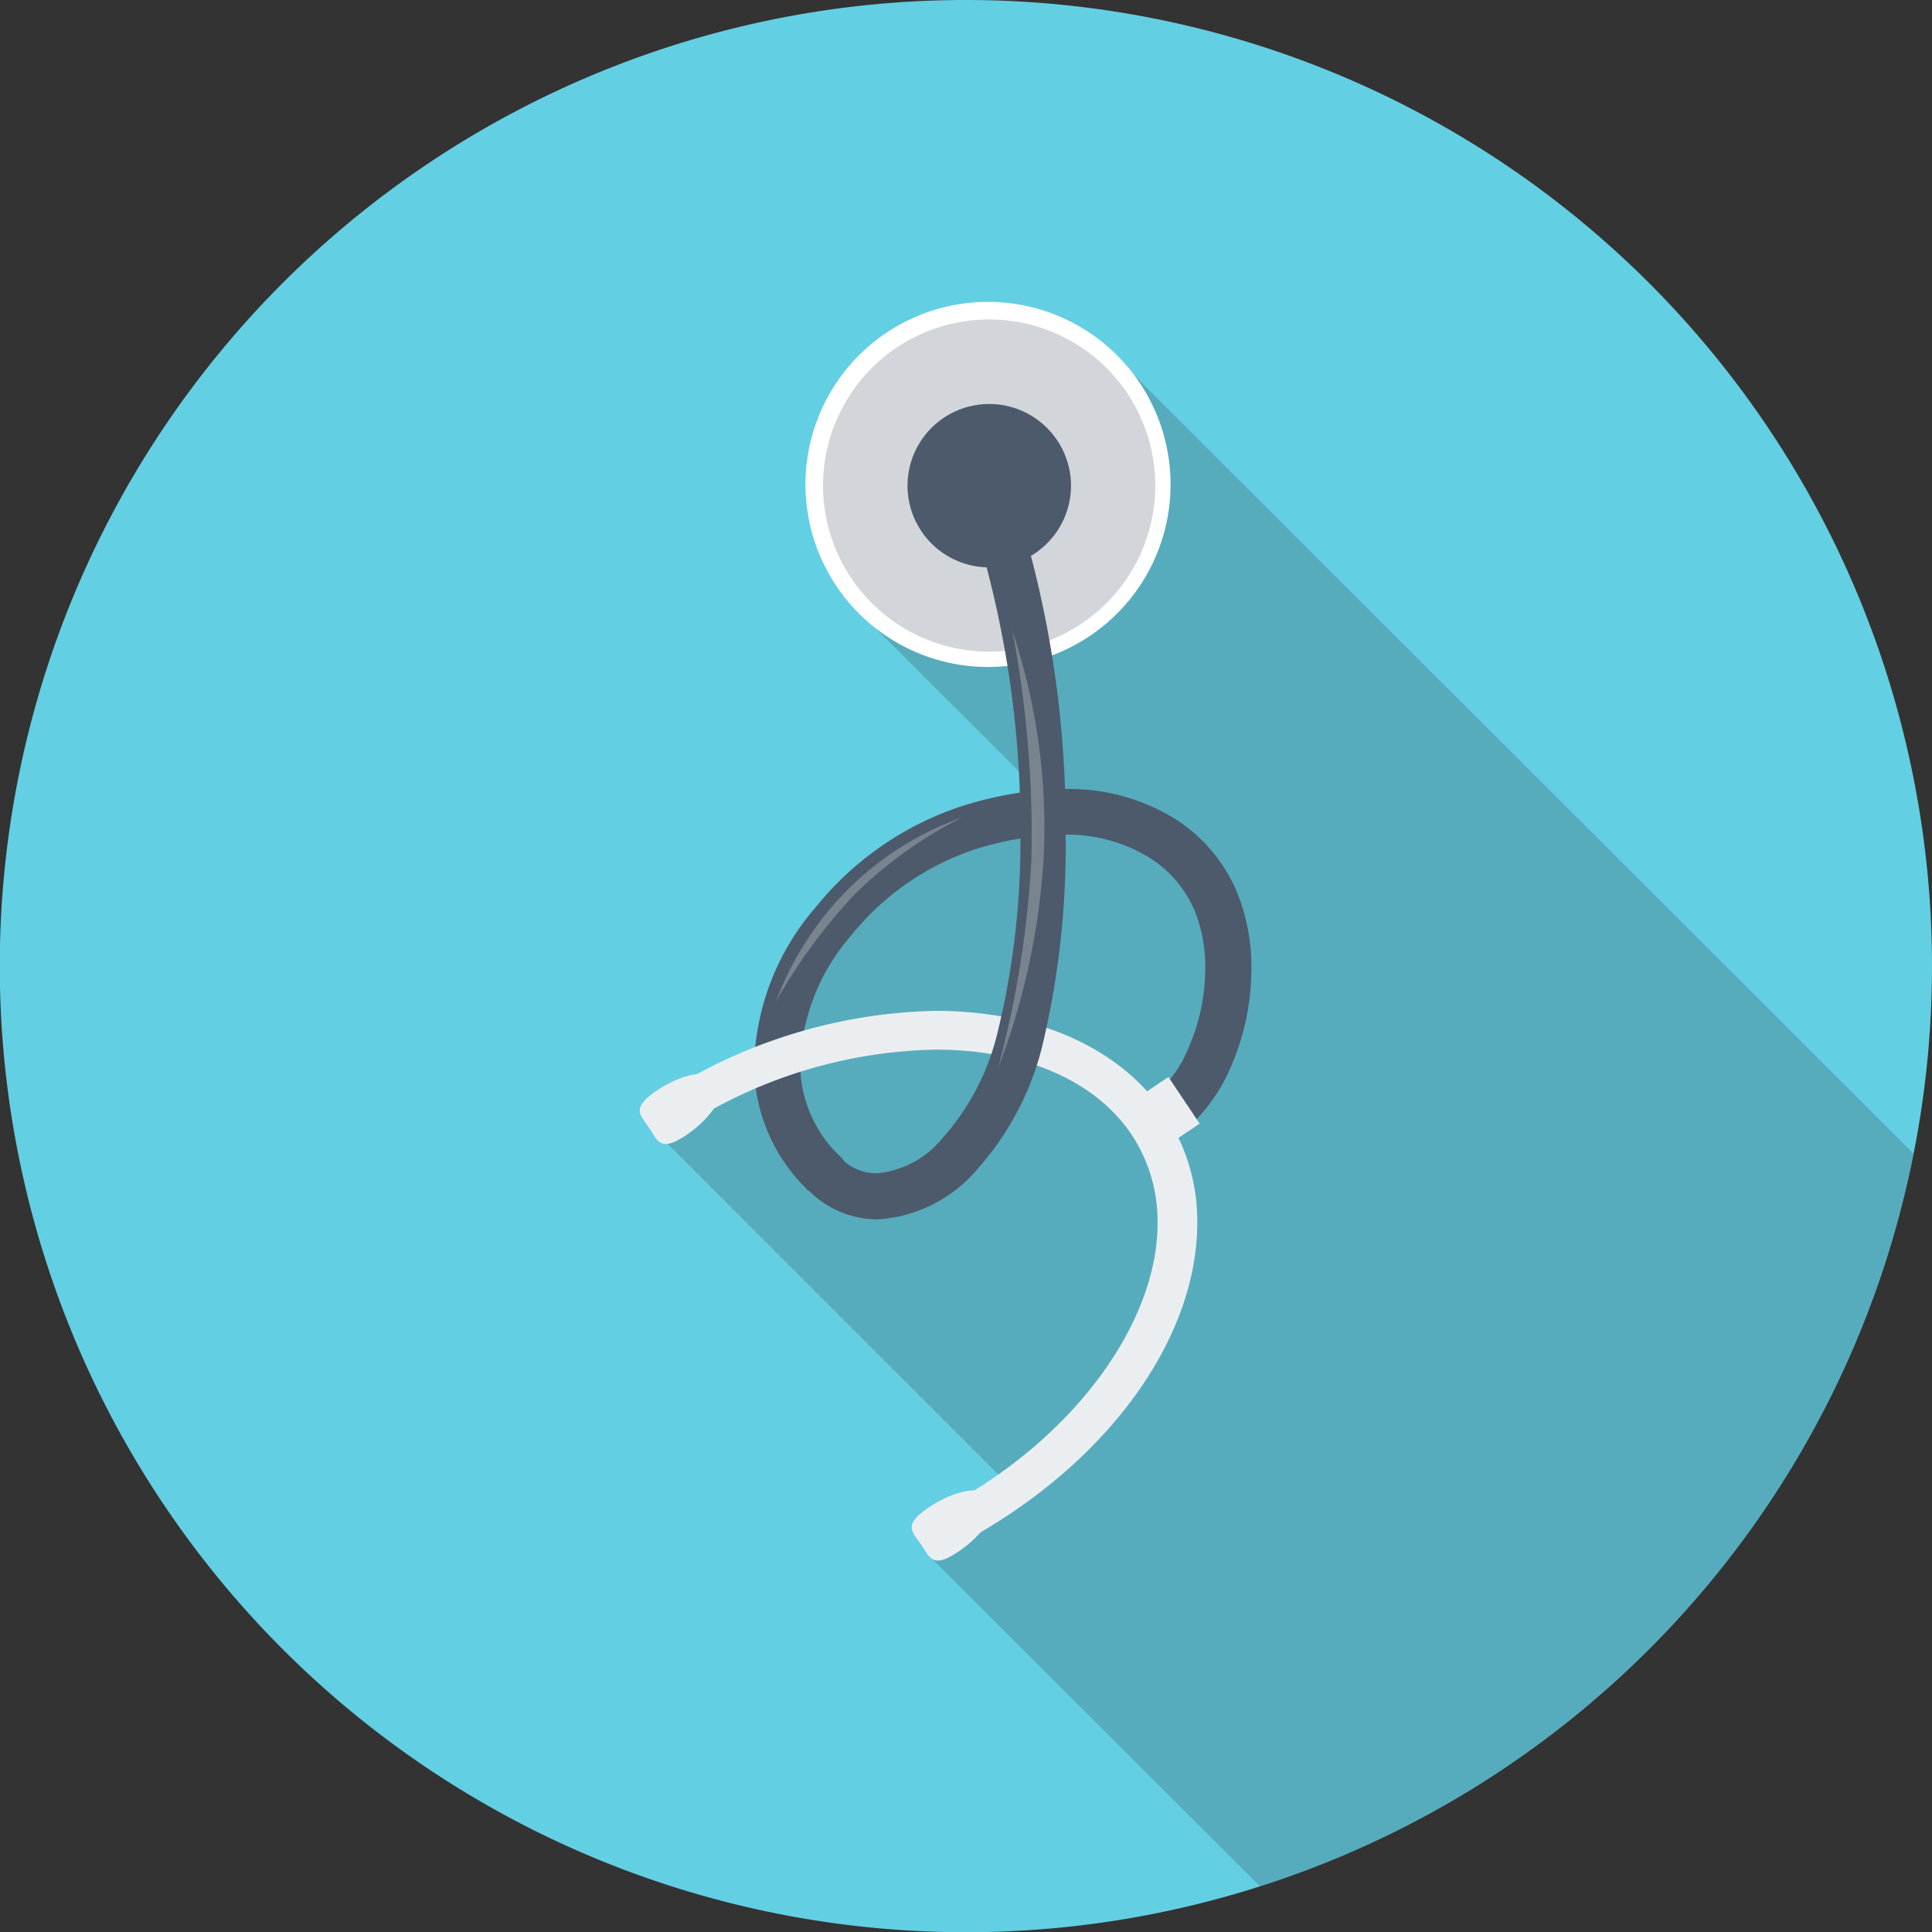
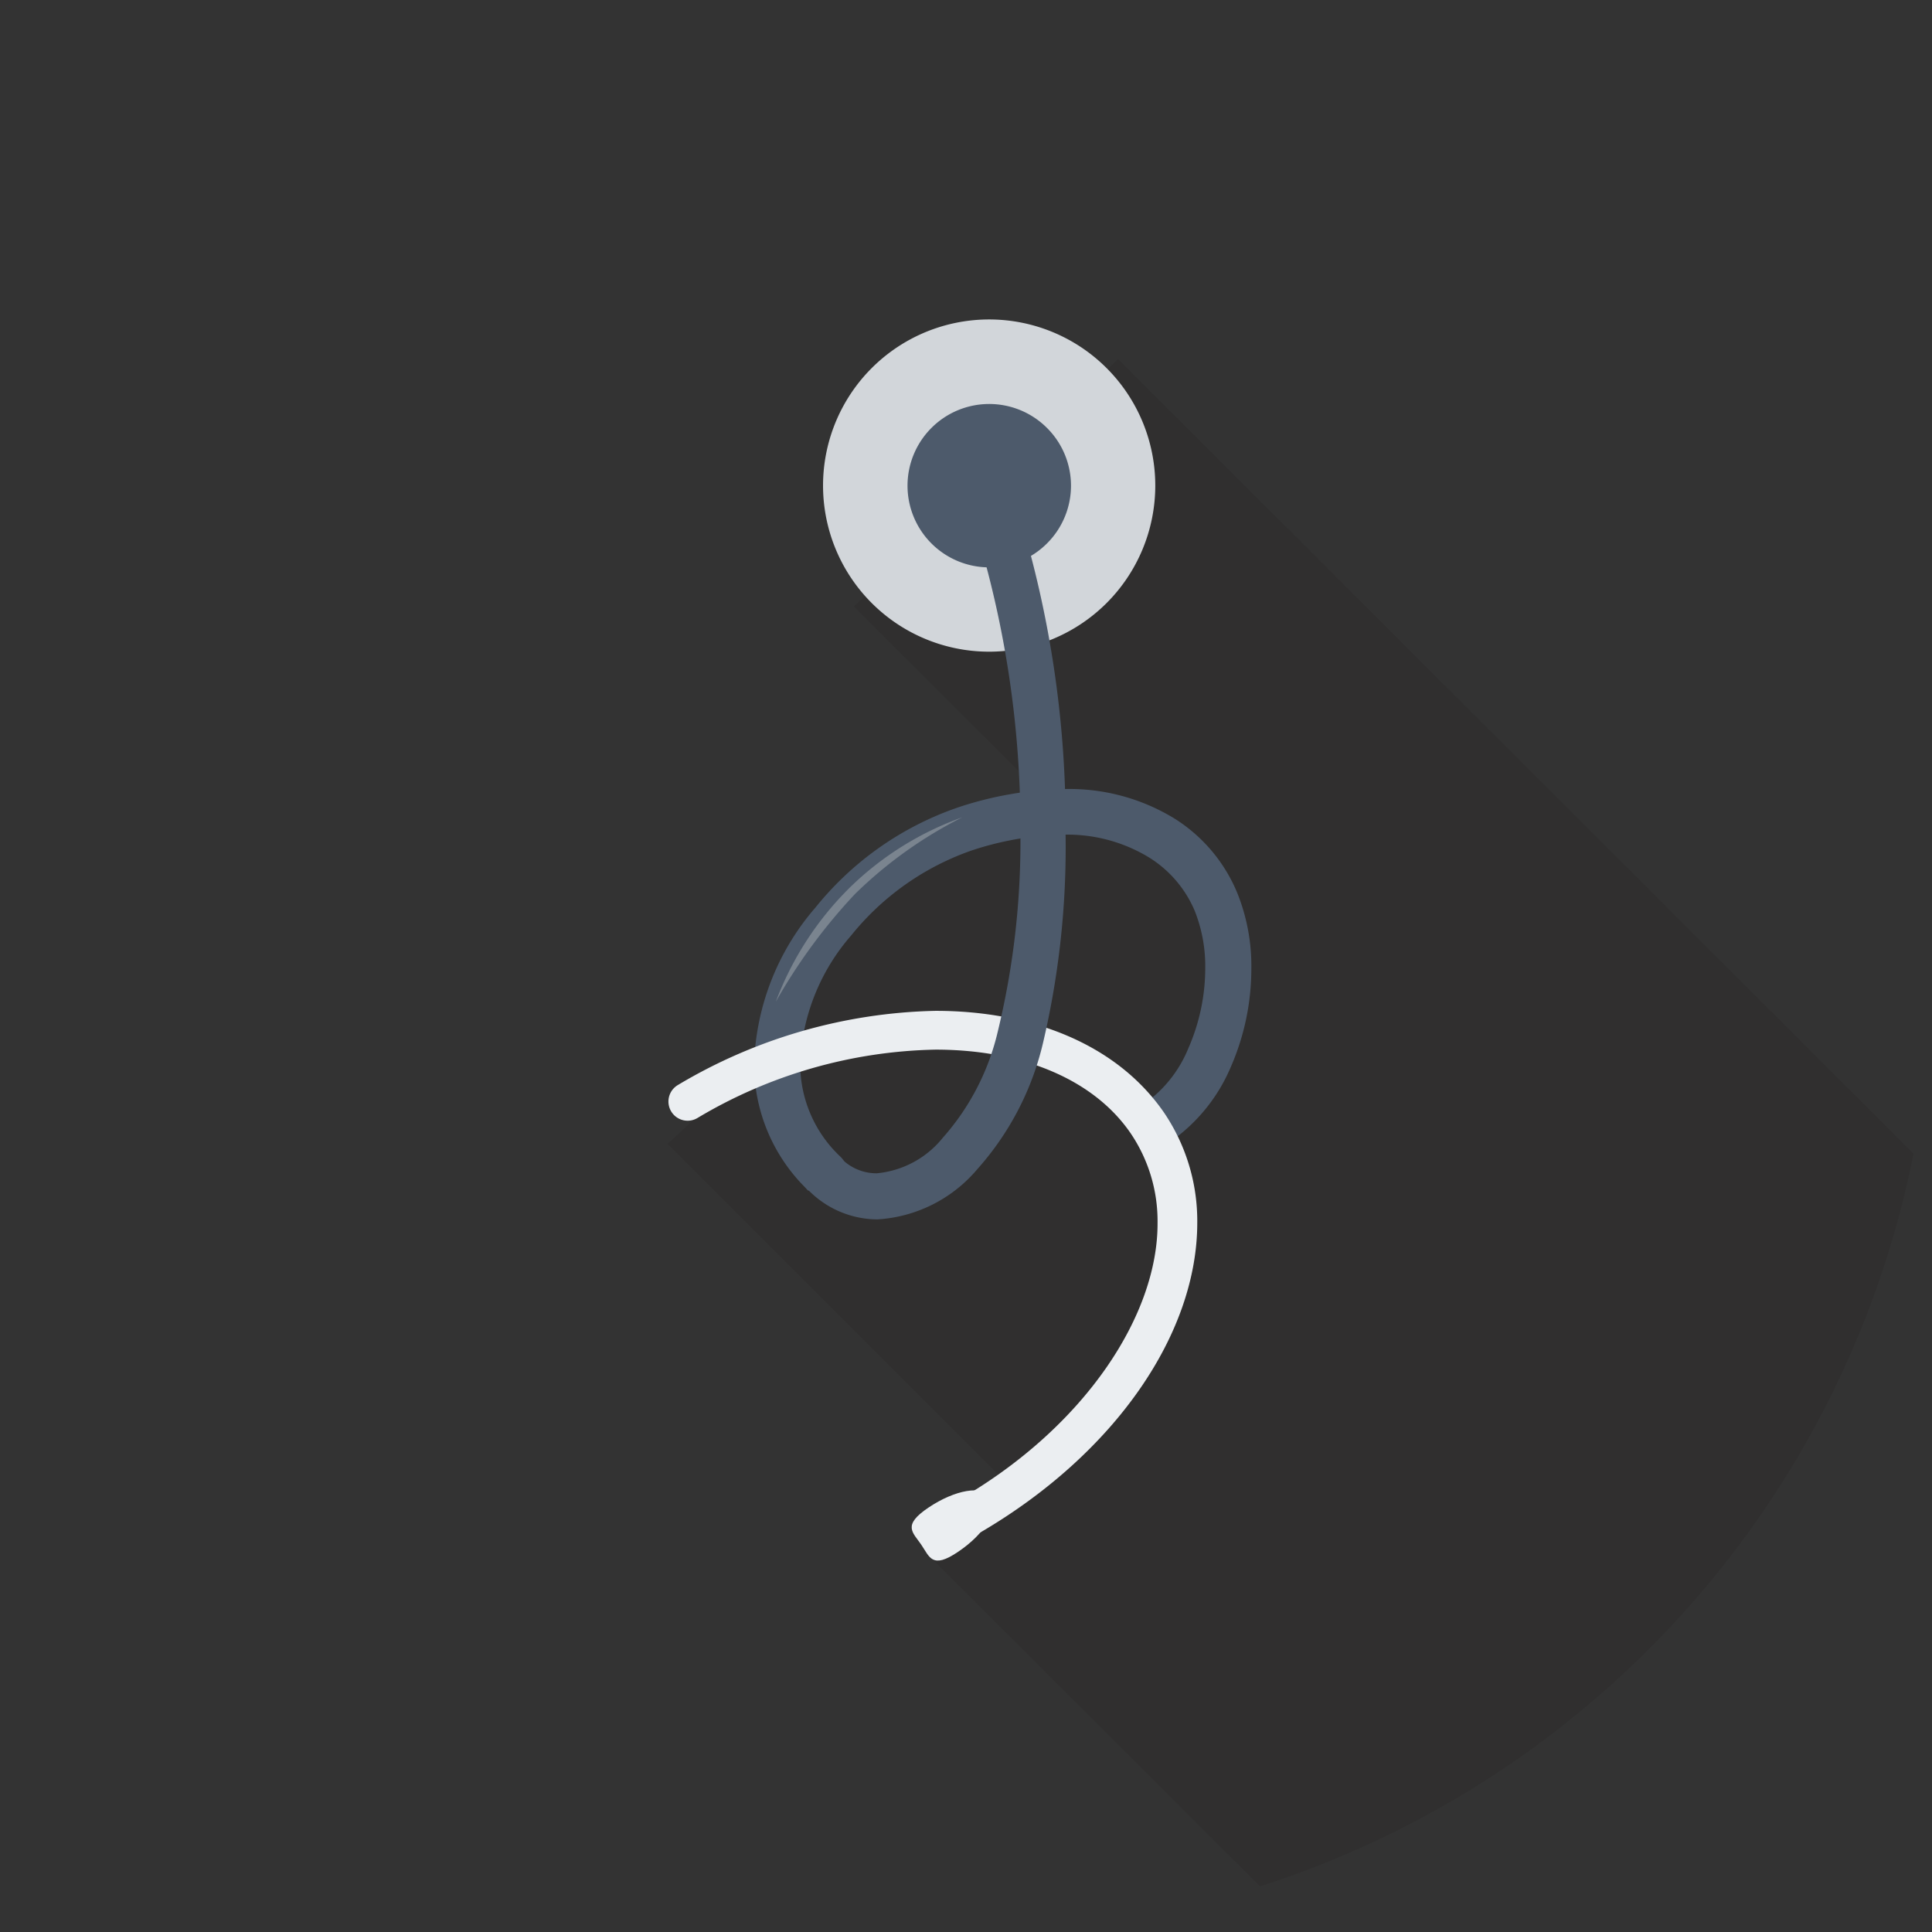
<svg xmlns="http://www.w3.org/2000/svg" viewBox="0 0 84.67 84.67">
  <rect x="0" y="0" width="84.67" height="84.67" fill="#333333" stroke="none" />
  <defs>
    <clipPath id="clip-path">
      <rect x="29.26" y="15.74" width="54.6" height="66.93" fill="none" />
    </clipPath>
  </defs>
  <title>Asset 4</title>
  <g style="isolation:isolate">
    <g id="Layer_2" data-name="Layer 2">
      <g id="Layer_1-2" data-name="Layer 1">
-         <path d="M84.67,42.33A42.34,42.34,0,1,1,42.33,0,42.34,42.34,0,0,1,84.67,42.33" fill="#63cfe3" />
        <g opacity="0.2" style="mix-blend-mode:multiply">
          <g clip-path="url(#clip-path)">
            <g clip-path="url(#clip-path)">
              <path d="M55.22,82.67A42.39,42.39,0,0,0,83.86,50.56L49,15.74,37.42,26.58l8.51,8.5-6,2-5.54,6L33.05,46.6l-3.79,3.53L44.43,65.3l-3.6,3Z" fill="#231f20" />
            </g>
          </g>
        </g>
        <path d="M35.42,52.17a7.63,7.63,0,0,1-2.37-5.57,11,11,0,0,1,2.69-6.83A13.74,13.74,0,0,1,42,35.38a15.56,15.56,0,0,1,4.66-.8,8.81,8.81,0,0,1,4.84,1.31,7,7,0,0,1,2.73,3.26,8.56,8.56,0,0,1,.61,3.29,10.76,10.76,0,0,1-.9,4.32,7.59,7.59,0,0,1-2.79,3.37,1,1,0,0,1-1.07-1.71,5.52,5.52,0,0,0,2-2.48,8.76,8.76,0,0,0,.74-3.5,6.58,6.58,0,0,0-.46-2.52,5.08,5.08,0,0,0-2-2.34,6.87,6.87,0,0,0-3.75-1,13.45,13.45,0,0,0-4.05.7A11.73,11.73,0,0,0,37.3,41a9.07,9.07,0,0,0-2.23,5.56,5.57,5.57,0,0,0,1.77,4.14,1,1,0,0,1-1.42,1.43" fill="#4d5a6b" />
-         <path d="M51.3,21.29a8,8,0,1,0-7.95,7.94,8,8,0,0,0,7.95-7.94" fill="#fff" />
        <path d="M50.63,21.29a7.28,7.28,0,1,0-7.28,7.27,7.28,7.28,0,0,0,7.28-7.27" fill="#d2d6da" />
        <path d="M41.77,66.84a.82.82,0,0,1,.3-1.14c5.51-3.2,8.68-8.09,8.66-12.11a6.86,6.86,0,0,0-1.17-3.91C47.94,47.3,44.79,46,41,46a21.12,21.12,0,0,0-10.44,3,.84.84,0,0,1-.85-1.45A22.94,22.94,0,0,1,41,44.3c4.17,0,7.92,1.44,10,4.44a8.46,8.46,0,0,1,1.47,4.85c0,4.88-3.62,10.12-9.49,13.56h0a1,1,0,0,1-.43.11.83.83,0,0,1-.72-.42" fill="#ebeef1" />
        <path d="M35.42,52.18a1,1,0,1,1,1.42-1.44,2.16,2.16,0,0,0,1.58.68,4.21,4.21,0,0,0,2.9-1.56,10.66,10.66,0,0,0,2.4-4.62,35.26,35.26,0,0,0,1-8.64,44.71,44.71,0,0,0-2-13.54,1,1,0,1,1,1.91-.63A46.6,46.6,0,0,1,46.7,36.6a37.5,37.5,0,0,1-1,9.15,12.64,12.64,0,0,1-2.87,5.49,6.21,6.21,0,0,1-4.38,2.2h0a4.26,4.26,0,0,1-3-1.26" fill="#4d5a6b" />
        <path d="M45.88,18.75a3.58,3.58,0,1,0,0,5.07,3.57,3.57,0,0,0,0-5.07" fill="#4d5a6b" />
-         <path d="M30.07,49.75c-1.15.78-1.26.22-1.62-.32s-.84-.84.31-1.62,2.39-1,2.75-.45-.28,1.6-1.44,2.39" fill="#ebeef1" />
        <path d="M42,68c-1.16.79-1.26.23-1.63-.31s-.84-.84.32-1.62,2.38-1,2.74-.45S43.17,67.21,42,68" fill="#ebeef1" />
-         <path d="M44.36,27.61a47.81,47.81,0,0,1,.84,10.08,44.42,44.42,0,0,1-1.46,9.12,30.82,30.82,0,0,0,2-9.24,27.13,27.13,0,0,0-1.4-10" fill="#7a848f" />
        <path d="M34,43.9a13.89,13.89,0,0,1,3.24-5,13.58,13.58,0,0,1,4.93-3.08,18.8,18.8,0,0,0-4.7,3.36A24.39,24.39,0,0,0,34,43.9" fill="#7a848f" />
-         <rect x="50.82" y="47.32" width="1.17" height="2.46" transform="translate(-18.32 36.8) rotate(-33.8)" fill="#ebeef1" />
      </g>
    </g>
  </g>
</svg>